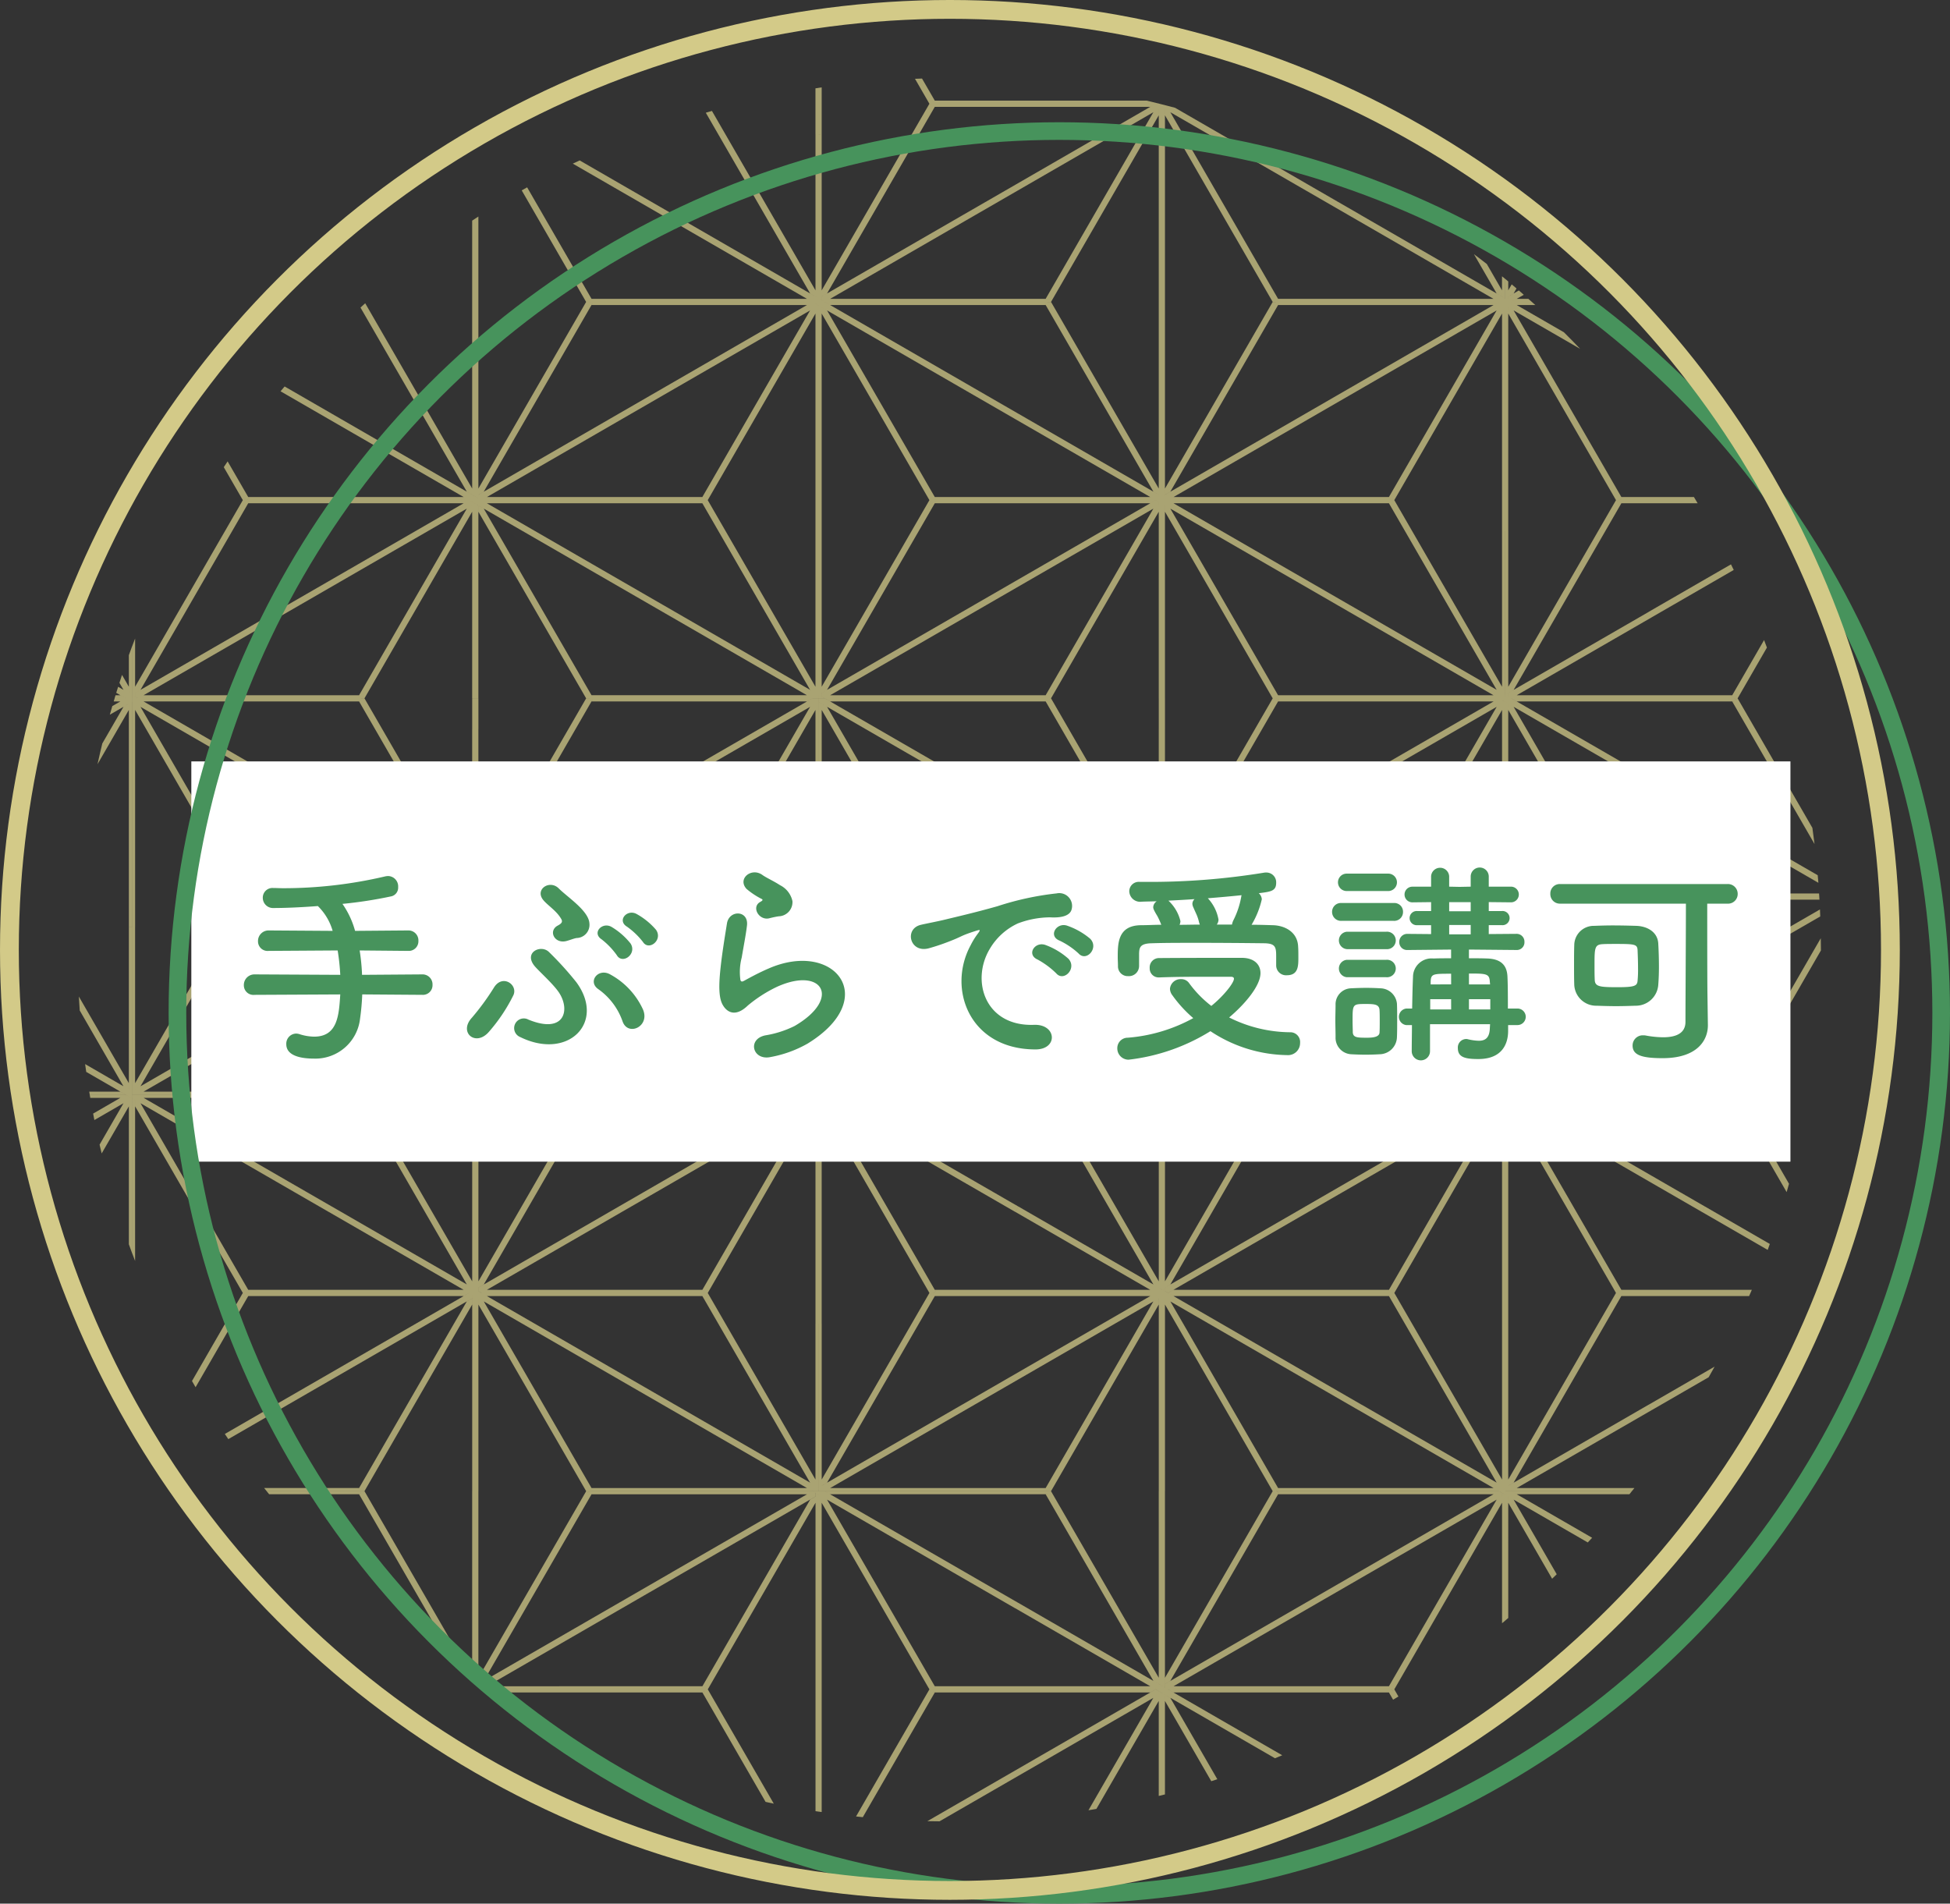
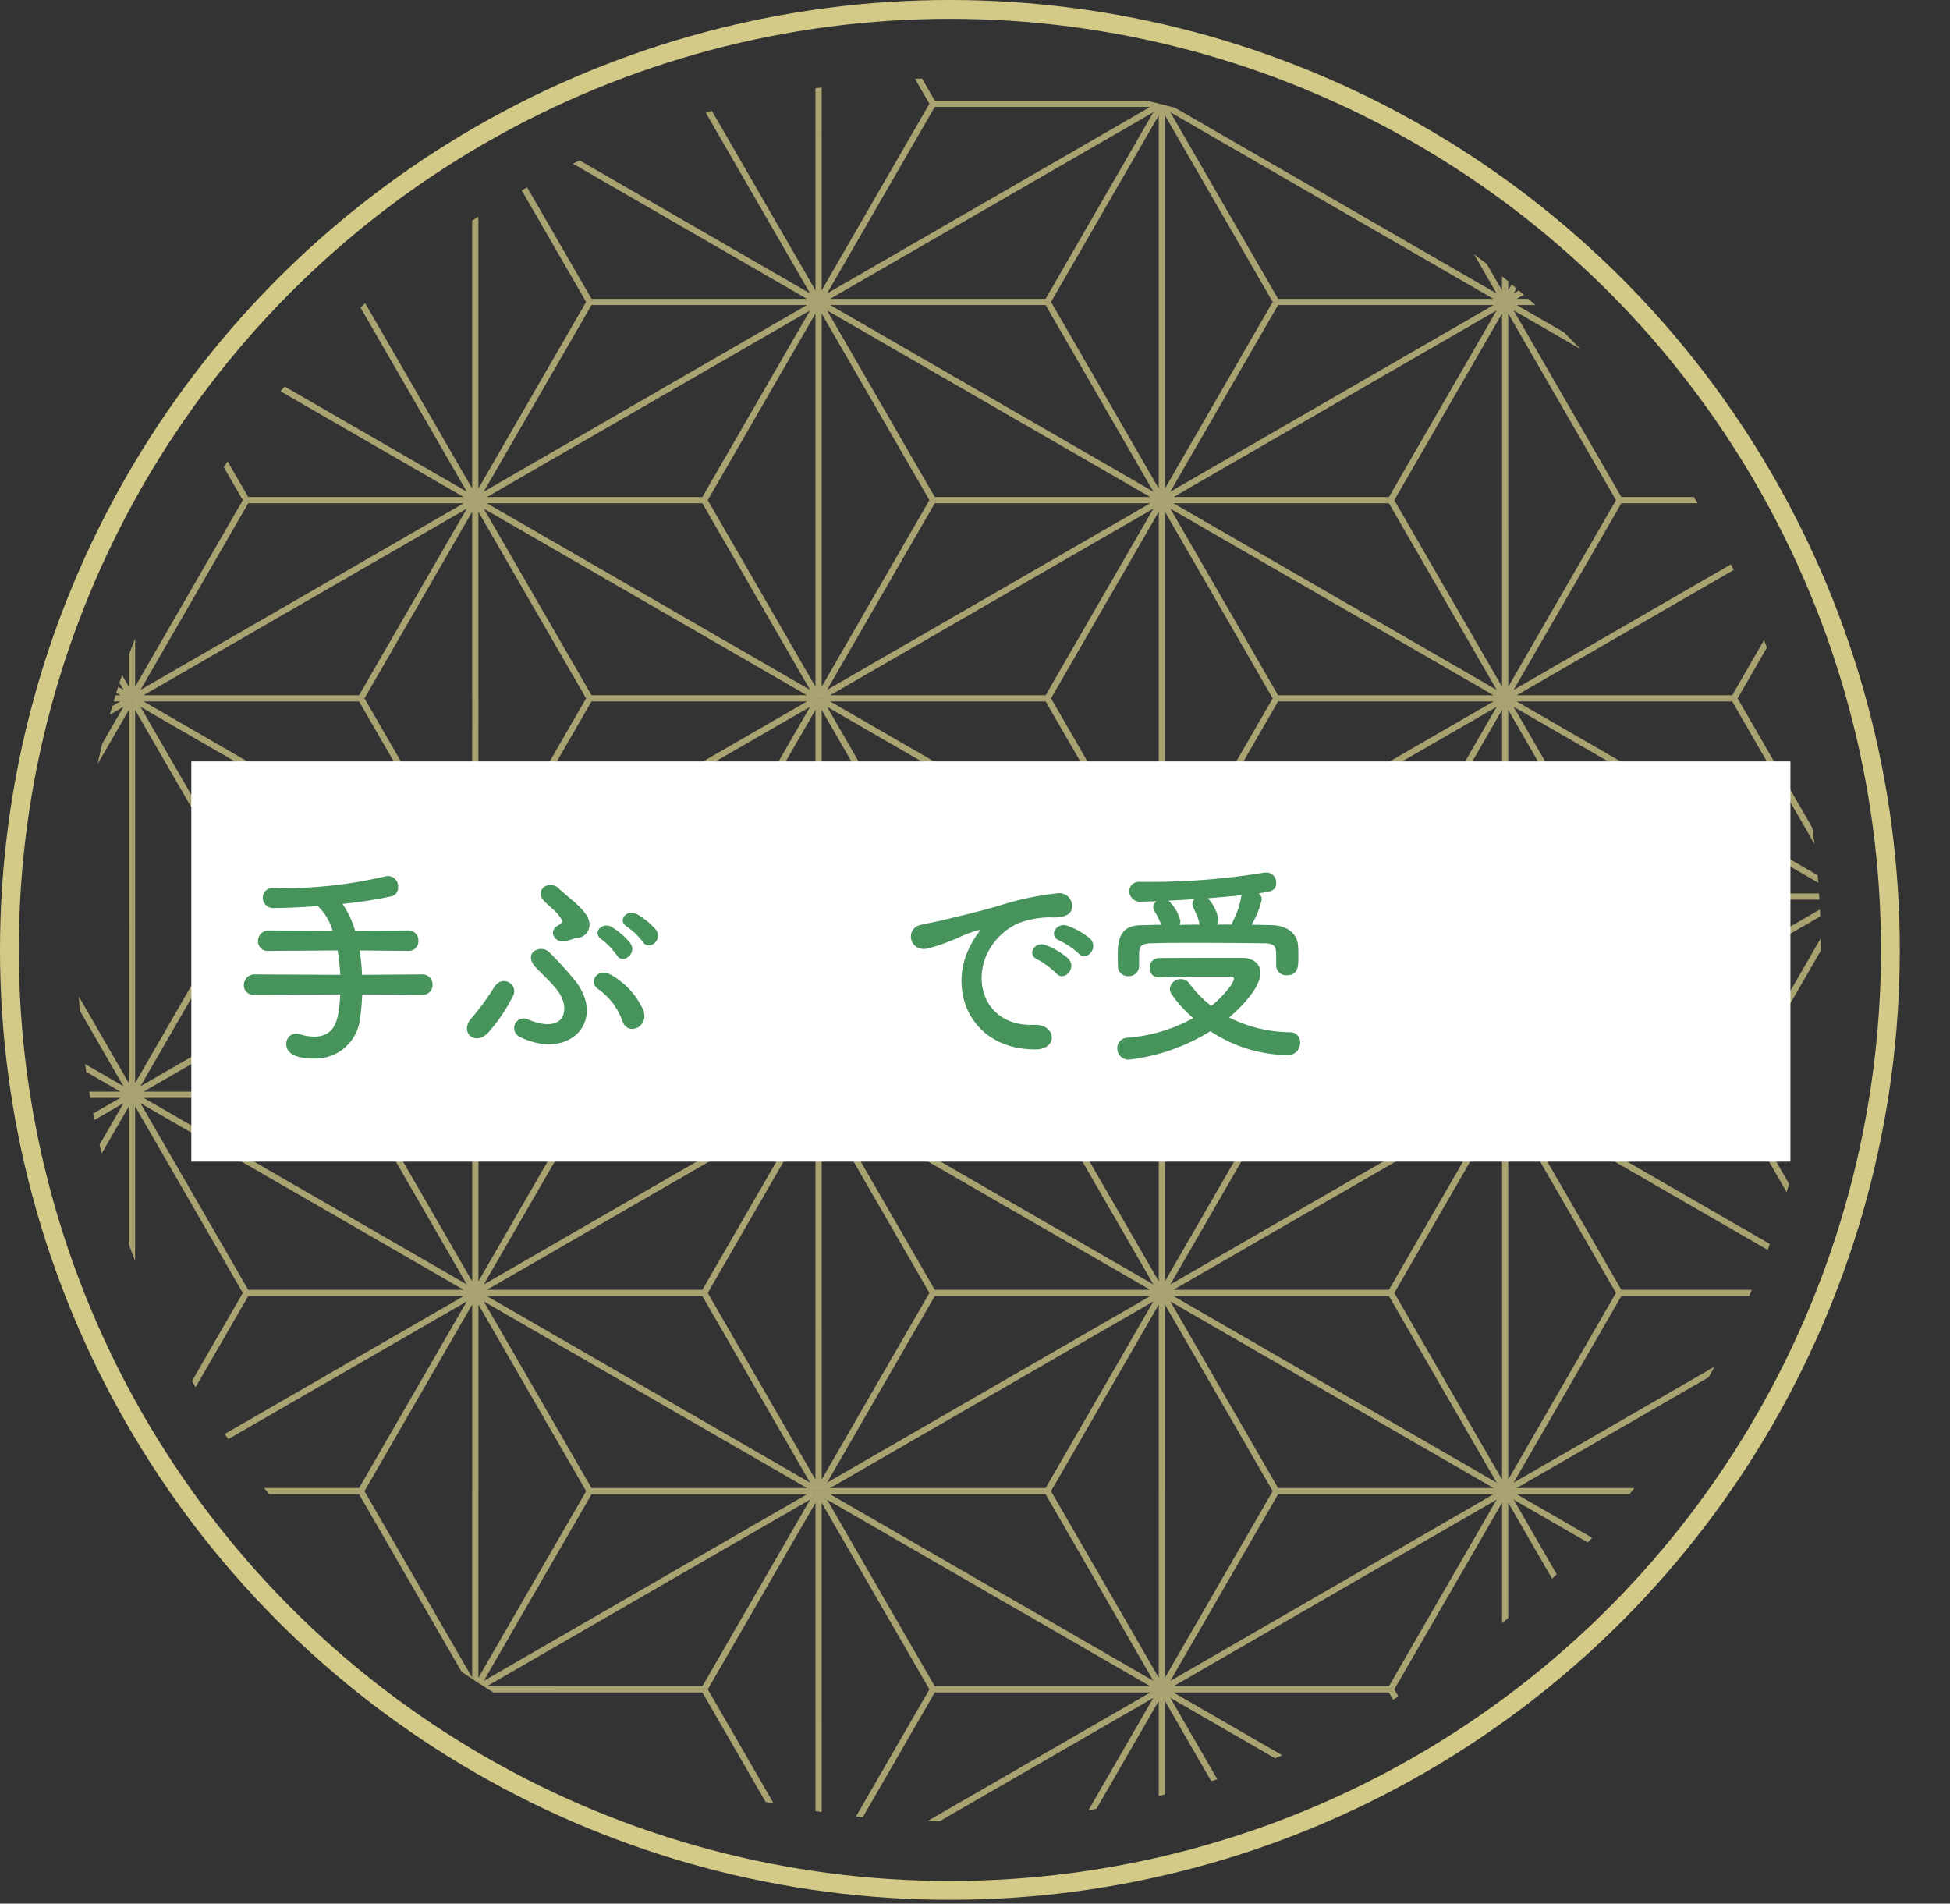
<svg xmlns="http://www.w3.org/2000/svg" viewBox="0 0 289.985 283.087">
  <rect x="0" y="0" width="289.985" height="283.087" fill="#333333" stroke="none" />
  <defs>
    <style>.cls-1{opacity:0.74;}.cls-2{fill:#d3ca88;}.cls-3{fill:#fff;}.cls-4{fill:#47935c;}.cls-5,.cls-6{fill:none;stroke-miterlimit:10;}.cls-5{stroke:#47935c;stroke-width:2.623px;}.cls-6{stroke:#d3ca88;stroke-width:2.797px;}</style>
  </defs>
  <g id="レイヤー_2" data-name="レイヤー 2">
    <g id="レイヤー_1-2" data-name="レイヤー 1">
      <g class="cls-1">
        <path class="cls-2" d="M224.755,44.9l.8-.462h1.726c.173.155.348.307.521.462Zm.338-1.262.429-.743c-.238-.2-.478-.4-.717-.606l-.513.887V44.1Zm-.8.995.463.267.8-.462,1.046-.6c-.244-.215-.485-.433-.731-.646l-.777.449-.8.462Zm-.461-.266.461.266V41.856c-.154-.129-.306-.262-.461-.391Zm.924.533h0l-.463-.267-.461-.266V44.9ZM258.4,103.849Zm-.533,0Zm-33.109,0h33.109l-.4-.231.133-.231H225.555l-.8.462Zm16.092-29.474-.4.231-.133-.231-16.022,27.75v.924l.8-.462,16.021-27.75h-.267Zm-16.555,29.207.463.267.8-.462,20.083-11.595-.462-.8,7.9-4.56h0l-27.981,16.155-.8.462Zm-.461-24.647v24.381l.461.266V78.935Zm0,24.381v.533h.924l-.463-.267Zm17.016-28.941v.462h11.606c-.185-.307-.366-.617-.553-.924H241.114l.133.231Zm17.017,29.474h.534l4.358-7.549c-.138-.373-.282-.743-.424-1.114l-4.735,8.2-.133.231ZM245.638,91.792h0l12.187-7.036c-.135-.277-.276-.552-.412-.829l-4.339,2.5-7.9,4.56ZM224.755,44.9h0l.8.462h2.765c-.171-.155-.347-.307-.518-.462Zm-.463,1.725,16.022,27.749.133.231.4-.231.4-.231-.133-.231L225.093,46.164l-.8-.462Zm.463-1.725Zm-.924,34.034h.461V69.816h0V45.7l-.461-.267Zm.924-34.034h-.924v.534l.461.267.8.462,9.889,5.709q-1.186-1.245-2.408-2.457l-7.019-4.053-.8-.462Zm33.109,117.9-.4-.23.133-.231H225.555l-.8.461Zm-17.017-29.474-.4.231-.133-.231-16.022,27.75V162l.8-.461,16.021-27.751h-.267Zm-16.555,29.208.462.266h0l.8-.461,27.981-16.155h0l-7.9,4.559-.462-.8-20.083,11.6-.8.461Zm-.461-24.648v24.381l.461.267V137.883Zm0,24.381v.533h.923l-.462-.266Zm17.016-28.941v.462h29.725c-.017-.308-.039-.616-.058-.924h-29.4l.133.231Zm16.617,29.244.4.23h.534l12.392-21.464c0-.033,0-.065,0-.1,0-.573-.015-1.143-.022-1.715L257.6,162.336Zm.8-58.487-.4-.231h0v.462H257.6l12.238,21.2q-.145-1.2-.317-2.4L258.4,103.849h0Zm-4.728,42.1,17.152-9.9c-.014-.348-.024-.7-.04-1.044L245.176,149.94h0l.462.8Zm-8.36-29.474h0l25.237,14.57c-.029-.376-.068-.749-.1-1.125l-16.777-9.686-.462.8Zm12.688-12.4v-.462H224.755l.8.462h32.309Zm-33.572,1.263,16.022,27.749.133.231.4-.231.4-.231-.133-.231-16.021-27.749-.8-.462Zm.463-1.725Zm-.924,34.034h.461V104.65l-.461-.267Zm.924-34.034h-.924v.534l.461.267.8.462,20.083,11.6,7.9,4.559.462-.8h0l-27.981-16.155-.8-.462Zm33.509.231.133-.231h-.533ZM242.682,221.745c.123-.154.249-.306.372-.461h-17.5l-.8.461Zm-1.835-29.474-.4.231-.133-.231-16.022,27.75v.924l.8-.462,16.021-27.75h-.267Zm-16.555,29.208.462.266h0l.8-.461,27.981-16.155h0l-7.9,4.559-.462-.8-20.083,11.6-.8.462Zm-.461-24.648v24.381l.461.267V196.831Zm0,24.381v.533h.923l-.462-.266Zm17.016-28.941v.462h19.264c.134-.308.273-.614.405-.924h-19.4l.133.231ZM257.864,162.8v.462H257.6l8.092,14.014q.178-.618.352-1.238L258.4,162.8l-.134.231Zm-4.328,42.331.561-.325c.3-.524.594-1.047.883-1.576l-9.8,5.66h0l.462.8Zm-.462-24.915,9.8,5.656c.108-.293.21-.59.316-.884l-17.548-10.132h0l7.9,4.559Zm4.79-16.954V162.8H224.755l.8.462h32.309Zm-33.572,1.262,16.022,27.749.133.231.4-.231.4-.231-.133-.231L225.093,164.06l-.8-.462Zm.463-1.725h0Zm-.924,34.034h.461V163.6l-.461-.267Zm.923-34.034h-.923v.534l.461.267.8.462,27.981,16.155h0l.462-.8-7.9-4.559L225.555,163.26l-.8-.462Zm33.11,0h0l.4.231.134-.231h-.534Zm-33.109,58.949.8.461h16.754c.124-.154.25-.307.373-.462H224.755Zm-.463,1.724,6.525,11.3c.229-.22.454-.445.682-.667l-6.406-11.095-.8-.462Zm.463-1.725h0Zm-.924.534V241c.155-.129.307-.261.461-.39V222.546Zm.923-.534h-.923v.534l.461.267.8.462,11.027,6.366c.215-.231.433-.461.646-.694l-11.211-6.473-.8-.461ZM190.064,44.439l.133.231-.4.231h33.109l-.8-.462Zm33.3-1.262-2.259-3.914c-.633-.5-1.274-.984-1.916-1.469l3.375,5.845.8.462Zm-.462,1.724Zm.925-.533v-2.9l-.463-.382V44.1ZM202.023,32.844l20.083,11.6.8.462h.925v-.533l-.463-.267-.8-.462-27.98-16.155h0l7.9,4.56ZM189.263,44.9Zm.534,0Zm-34.033,0Zm.533,0Zm-.533,0h0l-.4-.231.134-.231H123.454l-.8.462h33.11Zm-32.771-1.262,16.021-27.75h-.267v-.462l-.4.231-.134-.231-16.021,27.75V44.1Zm-.339,1.262.8-.462,20.083-11.595-.462-.8,7.9-4.56h0l-27.98,16.155-.8.462v.534Zm-.924-.533.462.267V19.987h-.462Zm.924.533h0l-.462-.266-.462-.267V44.9Zm16.093-29.474v.462h32.309l.8-.462-.412-.238c-.306-.073-.609-.152-.916-.223H139.014l.133.23ZM155.363,44.67l.4.231h.533l16.021-27.749v-.924l-.8.462L155.5,44.439Zm33.9.231h.534l.4-.231-.133-.231L174.043,16.69l-.8-.462v.923ZM143.075,32.044l.462.8h0L171.518,16.69l.8-.462v-.534l-.462-.267-.8.462-20.083,11.6Zm29.243-15.816V44.9h.924V16.228l-.924-.534Zm0-.534.924.534.8.462,27.98,16.154h0l.462-.8-7.9-4.56L174.749,16.03q-1.644-.441-3.305-.841l.412.238Zm-33.571-.267.4-.231-.133-.23-1.9-3.286c-.349.01-.7.026-1.044.039l2.14,3.708.134.231Zm-16.555,4.56V13c-.154.022-.309.041-.462.065v6.919Zm67.872,83.4.133.231-.4.231h33.109l-.8-.462Zm17.283-29.012-.133.231-.4-.231v.462h-.267l16.021,27.75.8.462v-.924Zm15.559,29.474Zm.462-.8.463.267V78.935h-.463v24.114Zm.463.267-.463-.267-.8-.462-27.98-16.155h0l7.9,4.56-.462.8,20.083,11.6.8.462h.925Zm-34.568.533Zm.534,0Zm-34.033,0Zm.533,0Zm-.533,0h0l-.4-.231.134-.231H123.454l-.8.462h33.11Zm-16.75-29.012h-.267v-.462l-.4.231-.134-.231-16.021,27.75v.924l.8-.462Zm4.523,16.955-.462-.8,7.9-4.56h0l-27.98,16.155-.8.462v.533l.462.267.8-.462Zm-21.345,11.79V78.935h-.462v24.381Zm.462.267h0l-.462-.267-.462-.266v.533Zm67.41-58.486h32.043l.8-.462H189.8l.4.231Zm16.483,28.55h.267v.462l.4.231.133-.231,16.021-27.749V45.7l-.8.462ZM194.126,61.518h0l7.9-4.56.462.8,20.083-11.595.8-.462v-.534l-.462-.267-.8.462Zm29.242-16.35V69.816h0v9.119h.463v-33.5Zm-.462-.267h0l.462.267.463.267V44.9h-.925ZM206.814,74.837v-.924H174.505l-.8.462.8.462h32.309Zm-67.8,0h32.042l.8-.462-.8-.462H139.014l.133.231-.4.231v.462Zm34.228-2.186v.924l.8-.462,16.022-27.75.133-.231-.4-.231h0l-.4.231-.134-.231h0Zm-16.945,31.2h0L172.318,76.1v-.924l-.8.462L155.5,103.387l-.134.231.4.231h.533Zm16.021-31.2L156.3,44.9h0l-.133.231-.4-.231h0v.462H155.5l16.021,27.75.8.462Zm16.945,31.2h.534l.4-.231-.133-.231L174.043,75.638l-.8-.462V76.1Zm-38.29-17.417-7.9,4.56.462.8h0l27.981-16.154.8-.462v-.534l-.462-.267-.8.462Zm51.512-28.673h0l-.462-.8-7.9,4.56-20.084,11.6-.8.462v.534l.462.266.8-.462ZM172.318,75.176v28.673h.924V75.176l-.924-.534Zm.924-1.6V49.461h-.924V73.575l.924.534Zm-2.186.338.8.462.462.267.924.534.8.462,27.98,16.154h0l.462-.8-7.9-4.56L174.505,74.837l-.8-.462-.462-.266-.924-.534-.8-.462L151.435,61.518l-.462.8-7.9-4.559h0ZM155.5,45.363h.267V44.9h-33.11l.8.462ZM138.213,74.375l.134.231.4-.231.4-.231-.133-.231L122.992,46.164l-.8-.462v.924ZM122.654,44.9Zm-.924,34.034h.462V69.816h0V45.7l-.462-.267Zm0-33.5.462.267.8.462,20.083,11.6,7.9,4.559.462-.8h0L123.454,45.363l-.8-.462h-.924Zm34.434-.3.133-.231h-.533Zm33.233,0,.4-.231h-.534Zm-16.155,4.329V44.9h-.924v4.56Zm16.822,112.875.133.231-.4.23h33.109l-.8-.461Zm17.283-29.013-.133.231-.4-.231v.462h-.267l16.021,27.75.8.462v-.924ZM223.368,162l.463.267V137.883h-.463V162Zm.463.267-.463-.267-.8-.462L202.485,149.94l-.462.8-7.9-4.559h0l27.98,16.155.8.461h.925Zm-68.468.3.134-.231H123.454l-.8.461h33.109ZM122.192,162l.8-.462,16.022-27.75h-.267v-.462l-.4.231-.134-.231-16.021,27.75Zm0,0v.534l.462.266h0l.8-.461,27.981-16.155h0l-7.9,4.559-.462-.8-20.083,11.6Zm0,.534V137.883h-.462v24.381Zm.462.266-.462-.266-.462-.267v.533ZM189.8,103.849l.4.231-.133.231h32.043l.8-.462H189.8Zm16.75,29.012h.267v.462l.4.231.133-.231,16.021-27.749v-.924l-.8.462Zm-12.421-12.395h0l7.9-4.56.462.8,20.083-11.595.8-.462v-.534l-.462-.267-.8.462Zm29.242-16.35v33.767h.463v-33.5Zm-.461-.267h0l.462.267.463.267v-.534Zm-83.76,29.243-.4.231v.462h32.309l.8-.462-.8-.462H139.014Zm34.557.231.8.462h32.309v-.924H174.505ZM189.8,103.849l-.4.231-.134-.231h0L173.242,131.6v.924l.8-.462,16.021-27.75.133-.231-.4-.231Zm-34.434,58.718.4.23h.534l16.021-27.749v-.924l-.8.462L155.5,162.336ZM172.318,131.6,156.3,103.849h0l-.133.231-.4-.231h0v.462H155.5l16.021,27.75.8.462Zm.924,3.448,16.021,27.75h.534l.4-.23-.133-.231-16.021-27.75-.8-.463Zm.8-2.986-.8.462v.533l.462.267.8-.462,27.98-16.154h0l-.462-.8-7.9,4.56ZM143.075,149.94h0l.462.8,7.9-4.559,20.083-11.595.8-.462v-.534l-.462-.267-.8.462Zm30.167-17.417V108.409h-.924v24.114l.924.533Zm-.924,1.6V162.8h.924V134.123l-.924-.533Zm2.187-.339-.8-.462-.462-.267-.924-.533-.8-.462-20.083-11.6-.462.8-7.9-4.559h0l27.981,16.154.8.462.462.267.924.533.8.463,20.083,11.6,7.9,4.559.462-.8h0ZM155.5,104.311h.267v-.462h-33.11l.8.462Zm-17.284,29.012.134.231.4-.231.4-.231-.133-.231-16.022-27.749-.8-.462v.924Zm-15.559-29.474Zm-.924,34.034h.462V104.65l-.462-.267Zm0-33.5.462.267.8.462,20.083,11.6,7.9,4.559.462-.8h0l-27.981-16.155-.8-.462h-.924Zm34.034-.534.4.231.133-.231h-.533Zm33.633.231.4-.231h-.534Zm-16.155,4.329v-4.56h-.924v4.56Zm16.822,112.875.133.231-.4.23h33.109l-.8-.461Zm17.283-29.013-.133.231-.4-.231v.462h-.267l16.021,27.75.8.462v-.924Zm16.021,28.674.463.267V196.831h-.463v24.114Zm.463.267-.463-.267-.8-.462-20.083-11.595-.462.8-7.9-4.559h0l27.98,16.155.8.461h.925Zm-68.334.072H123.454l-.8.461h33.109l-.4-.23Zm-16.75-28.551v-.462l-.4.231-.134-.231-16.021,27.75v.924l.8-.462,16.022-27.75Zm-15.293,28.551,27.981-16.155h0l-7.9,4.559-.462-.8-20.083,11.6-.8.462v.534l.462.266h0Zm-1.262-24.453h-.462v24.381l.462.267V196.831Zm0,24.648-.462-.267v.533h.924ZM189.8,162.8l.4.231-.133.231h32.042l.8-.462H189.8Zm16.75,29.011h.267v.462l.4.231.133-.231,16.021-27.749V163.6l-.8.462Zm-4.524-16.954.462.8-7.9,4.559h0l27.98-16.155.8-.462v-.534l-.462-.266-.8.462Zm21.345-11.791v33.767h.463v-33.5Zm-.462-.267h0l.462.266.463.267V162.8Zm-49.2,29.474.8.462h32.309v-.924H174.505Zm-34.557-.231-.4.231v.462h32.309l.8-.462-.8-.462H139.014ZM189.263,162.8l-16.021,27.75v.923l.8-.462,16.021-27.749.133-.231-.4-.231-.4.231Zm-16.945,30.274-.8.462L155.5,221.284l-.134.231.4.23h.534L172.318,194ZM156.3,162.8l-.133.231-.4-.231v.462H155.5l16.021,27.749.8.462v-.924Zm33.5,58.947.4-.23-.133-.231-16.022-27.75-.8-.463V194l16.021,27.75Zm-15.754-30.736-.8.462V192l.462.267.8-.462,20.083-11.595,7.9-4.559-.462-.8h0Zm-2.525,2.525.8-.462v-.534l-.462-.267-.8.462-27.981,16.155h0l.462.8,7.9-4.559Zm1.724-.463-.924-.533v29.207h.924V193.071Zm0-1.6V167.357h-.924v24.114l.924.533Zm1.263,1.262-.8-.462-.462-.267-.924-.533-.8-.462-27.981-16.155h0l7.9,4.559-.462.8,20.083,11.6.8.462.462.267.924.533.8.463,20.084,11.6,7.9,4.559.462-.8h0ZM122.654,162.8h0l.8.462h32.31V162.8h-33.11Zm16.36,29.012L122.993,164.06l-.8-.462v.924l16.021,27.749.134.231.4-.231.4-.231ZM122.654,162.8h0Zm-.462,24.915V163.6l-.462-.267v33.5h.462Zm.462-24.914h-.924v.534l.462.267.8.462,27.98,16.155h0l.462-.8-7.9-4.559L123.454,163.26Zm33.643,0h-.533l.4.231.133-.231Zm32.966,0h0l.134.231.4-.231h-.534Zm-16.021,4.56V162.8h-.924v4.56Zm33.572,83.862v.462h-.267l.62,1.074c.265-.157.532-.311.795-.47l-.615-1.066-.133.231Zm-68.067,0-.4.231-.134-.231-10.91,18.9c.335.036.67.073,1.006.106l10.705-18.541h-.267Zm4.328,16.617-5.164,2.982c.6.015,1.205.016,1.808.023l11.716-6.764h0l-7.9,4.559ZM121.73,269.4c.153.023.308.042.462.065V255.779h-.462ZM189.8,221.746l.4.231-.133.23h32.042l.8-.461H189.8Zm32.771,1.262-16.021,27.749h.267v.462l.4.231.133-.231,16.021-27.749v-.924Zm.338-1.262-.8.461-20.083,11.6.462.8-7.9,4.559h0l27.98-16.154.8-.462v-.534Zm.925.533-.463-.267v19.375q.233-.191.463-.383Zm-.925-.534h0l.462.266.463.267v-.534Zm-51.85,29.012H139.014l.133.231-.4.231v.462h32.309l.8-.462Zm35.758.462v-.462H174.505l-.8.462.8.462h32.309Zm-35.3,1.262L161.866,269.2q.591-.094,1.181-.2l9.271-16.059v-.924Zm18.679-30.5-.4-.231-.4.231-.134-.231L173.242,249.5v.923l.8-.462,16.021-27.75Zm-33.9-.231-.133.231-.4-.231v.461H155.5l16.021,27.75.8.462V249.5Zm16.945,31.2,6.887,11.93c.3-.095.6-.2.9-.293l-6.985-12.1-.8-.462Zm21.346-13.781,7.9-4.559-.462-.8h0l-27.98,16.155-.8.462v.533l.462.267.8-.462Zm-22.27,12.324-.462-.267-.8.462-27.981,16.155h0l.462.8,7.9-4.559,20.083-11.6.8-.461Zm0,0v15.58c.308-.076.617-.147.924-.226V252.019Zm.924-1.067V226.305h-.924v24.114l.924.533Zm17.441,10.6-16.178-9.341-.8-.462-.462-.267-.924-.533-.8-.462L143.537,233.8h0l7.9,4.56-.462.8,20.083,11.6.8.462.462.267.924.533.8.462,15.559,8.983Q190.142,261.245,190.683,261.022Zm-68.029-39.277h0l.8.461h32.31v-.461h-33.11Zm16.093,29.474.4-.231-.133-.231-16.021-27.749-.8-.462v.924l16.021,27.749.134.231Zm-16.093-29.474h0Zm-.924.534v33.5h.462V222.546Zm.924-.533h-.924v.534l.462.267.8.462,27.98,16.154h0l.462-.8-7.9-4.56-20.083-11.595Zm33.109,0h0l.4.231.133-.231h-.534Zm33.5,0h0l.134.231.4-.231h-.534Zm-16.945,0v4.56h.924v-4.56ZM87.7,44.9h33.11l-.8-.462H87.963l.134.231Zm33.572-1.724-15.4-26.68c-.305.087-.607.18-.912.268l15.516,26.874.8.462Zm-.462,1.724Zm.924-.533V19.987h-.462V44.1Zm-.924.533h.924v-.533l-.462-.267-.8-.462L92.487,27.484h0l7.9,4.56-.461.8,20.083,11.6.8.462Zm-33.11,0h0Zm-.533,0ZM121.73,13.068c-.154.023-.308.045-.462.069v6.85h.462ZM87.7,44.9h0l.4-.231-.134-.231L78.391,27.86q-.4.225-.806.451L87.163,44.9H87.7ZM71.141,40.342V32.2c-.31.2-.615.407-.924.609V44.9h.924Zm29.243-8.3-7.9-4.56-6.282-3.626c-.34.159-.683.314-1.021.477l14.738,8.509h0Zm20.421,71.805h0l-.8-.462H87.963l.134.231-.4.231h33.109ZM105.247,74.375l-.134.231-.4-.231v.462h-.267l16.022,27.75.8.462v-.924Zm15.558,29.474h0Zm.925-24.914h-.462v24.114l.462.267Zm-.924,24.914h.924v-.533l-.462-.267-.8-.462L92.487,86.432h0l7.9,4.56-.461.8,20.083,11.6Zm-33.643,0Zm.534,0h0Zm-34.034,0Zm.533,0Zm-.533,0h0l-.4-.231.133-.231H21.353l-.8.462h33.11Zm-32.771-1.262,16.021-27.75h-.267v-.462l-.4.231-.134-.231-16.021,27.75v.924Zm-.339,1.262.8-.462L41.436,91.792l-.462-.8,7.9-4.56h0l-27.98,16.155-.8.462v.533Zm-.924-.533.462.266v-8.63c-.155.4-.311.807-.462,1.213Zm.924.533h0l-.462-.267-.462-.266v.533Zm99.453-58.486.8-.462H87.7l.4.231-.134.231ZM105.247,74.375l16.021-27.749V45.7l-.8.462L104.446,73.913h.267v.462l.4.231ZM121.268,45.7v-.534l-.462-.267-.8.462L92.025,61.518h0l7.9-4.56.462.8,20.084-11.595Zm0,0V69.816h0v9.119h.462v-33.5l-.462-.267Zm-.462-.8h0l.462.267.462.267V44.9ZM36.646,74.375v.462H68.955l.8-.462-.8-.462H36.913l.133.231Zm68.067.462v-.924H72.4l-.8.462.8.462h32.309ZM71.141,73.575l.8-.462,16.021-27.75.134-.231-.4-.231h0l-.4.231-.133-.231h0L71.141,72.652ZM53.263,103.618l.4.231H54.2L70.217,76.1v-.924l-.8.462L53.4,103.387Zm33.9.231H87.7l.4-.231-.134-.231L71.942,75.638l-.8-.462V76.1ZM70.217,72.65,54.31,45.1c-.234.211-.465.425-.7.639L69.418,73.113l.8.462Zm30.167-14.891h0l-.462-.8-7.9,4.56-20.083,11.6-.8.462v.534l.463.266.8-.462ZM40.974,90.992l.462.8h0L69.417,75.638l.8-.462v-.534l-.462-.267-.8.462-20.083,11.6ZM70.217,73.575l.924.534V49.461h-.924V73.575Zm0,1.6v28.673h.924V75.176l-.924-.534Zm0-.534.924.534.8.462,27.98,16.154h0l.461-.8-7.9-4.56L72.4,74.837l-.8-.462-.463-.266-.924-.534-.8-.462L49.334,61.518l-.462.8-7.151-4.129h0L68.955,73.913l.8.462Zm-33.571-.267.4-.231-.133-.231-3.063-5.3c-.193.284-.381.572-.572.858l2.834,4.908.134.231ZM49.334,61.518h0l-7.007-4.046c-.2.239-.406.477-.606.717l7.151,4.129ZM87.163,44.9l.133.231.4-.231Zm-16.022,0h-.924v4.56h.924Zm48.865,117.435H87.963l.134.231-.4.23h33.108Zm-14.759-29.013-.134.231-.4-.231v.462h-.267l16.022,27.751.8.461v-.924Zm16.483,4.56h-.462V162l.462.267Zm-1.724,24.453.8.461h.925v-.533l-.462-.267-.8-.461-20.084-11.6-.462.8-7.9-4.559h0Zm-66.61,0H21.353l-.8.461H53.662l-.4-.23ZM36.913,133.785h-.267v-.462l-.4.231-.134-.231-16.021,27.75V162l.8-.462Zm-15.56,28.551,27.981-16.155h0l-7.9,4.559-.461-.8-20.084,11.6-.8.462v.534l.462.266h0Zm-1.262.195V137.883h-.462v24.381Zm.462.266-.462-.266-.462-.267v.533Zm99.453-58.486.8-.462H87.7l.4.231-.134.231Zm-14.759,29.012,16.021-27.749v-.924l-.8.462-16.022,27.749h.267v.462l.4.231ZM92.025,120.466h0l7.9-4.56.462.8,20.084-11.595.8-.462v-.534l-.462-.267-.8.462Zm29.243-15.816v33.233h.462v-33.5l-.462-.267Zm-.462-.8h0l.462.267.462.267v-.534ZM69.755,133.323l-.8-.462H36.913l.133.231-.4.231v.462H68.955Zm34.958.462v-.924H72.4l-.8.462.8.462h32.309ZM87.3,104.08l-.133-.231h0L71.141,131.6v.923l.8-.462,16.021-27.75.134-.231-.4-.231h0ZM54.2,162.8l16.021-27.749v-.924l-.8.462L53.4,162.336l-.133.231.4.23Zm16.021-31.2L54.2,103.849h0l-.133.231-.4-.231h0v.462H53.4l16.021,27.75.8.462Zm.924,3.449L87.163,162.8H87.7l.4-.23-.134-.231-16.021-27.75-.8-.463Zm29.243-18.34h0l-.462-.8-7.9,4.56-20.083,11.6-.8.462v.533l.463.267.8-.462ZM69.417,134.586l.8-.462v-.534l-.462-.267-.8.462L40.974,149.94h0l.461.8,7.9-4.559Zm1.724-2.063V108.409h-.924v24.114l.924.533Zm-.924,1.6V162.8h.924V134.123l-.924-.533Zm-1.262-1.263.8.462.462.267.924.533.8.463,20.083,11.6,7.9,4.559.462-.8h0L72.4,133.785l-.8-.462-.463-.267-.924-.533-.8-.462-20.083-11.6-.462.8-7.9-4.559h0ZM53.4,104.311h.267v-.462H20.553l.8.462Zm-17.15,29.243.4-.231.4-.231-.133-.231L20.892,105.112l-.8-.462v.924l16.021,27.749Zm-15.693-29.7Zm-.462,24.915V104.65l-.462-.267v33.5h.462Zm0-24.114.8.462,20.083,11.6,7.9,4.559.462-.8h0L21.353,104.311l-.8-.462h-.924v.534Zm33.972-.57.133-.231h-.533Zm33.233,0,.4-.231h-.533Zm-16.155,4.329v-4.56h-.924v4.56ZM87.963,221.284l.134.231-.4.23h33.108l-.8-.461Zm17.284-29.013-.134.231-.4-.231v.462h-.267l16.022,27.75.8.462v-.924Zm16.483,4.56h-.462v24.114l.462.267Zm0,24.381-.462-.267-.8-.462-20.084-11.595-.462.8-7.9-4.559h0l27.981,16.155.8.461h.925Zm-68.467.3.133-.231H39.28c.123.155.249.307.372.461H53.663ZM36.646,192.271l-.4.231-.134-.231-7.56,13.1c.176.309.356.615.534.922l7.827-13.556h-.267Zm4.329,16.617-7.54,4.353c.172.256.345.513.518.768l15.381-8.88h0l-7.9,4.559ZM87.7,162.8h0l.4.231-.134.231h32.043l.8-.462H87.7Zm17.55,29.474,16.021-27.749V163.6l-.8.462-16.022,27.749h.267v.462l.4.231Zm15.221-28.211.8-.462v-.533l-.462-.267-.8.462-20.083,11.6.461.8-7.9,4.559h0Zm1.262-.729-.462-.266v33.766h.462Zm0,0V162.8h-.924l.462.267ZM68.955,191.809H36.913l.133.231-.4.231v.462H68.955l.8-.462Zm35.758.924v-.924H72.4l-.8.462.8.462h32.309Zm-51.45,28.782.4.23H54.2L70.217,194v-.925l-.8.461L53.4,221.284ZM88.1,163.029l-.4-.231-.4.231-.133-.231-16.022,27.75v.923l.8-.462L87.963,163.26ZM54.2,162.8l-.133.231-.4-.231v.462H53.4l16.021,27.749.8.462v-.924Zm33.767,58.486-16.021-27.75-.8-.463V194l16.022,27.75H87.7l.4-.23Zm4.524-41.07,7.9-4.559-.461-.8h0l-27.98,16.155-.8.462V192l.463.267.8-.462Zm-22.27,12.324-.462-.267-.8.462L40.974,208.888h0l.461.8,7.9-4.559,20.084-11.6.8-.461Zm0,29.207h.924V193.071l-.924-.533v29.207Zm.924-30.274V167.357h-.924v24.114l.924.533Zm0,1.6.8.463,20.083,11.6,7.9,4.559.462-.8h0L72.4,192.733l-.8-.462L71.141,192l-.924-.533-.8-.462L41.436,174.854h0l7.9,4.559-.462.8,20.083,11.6.8.462.462.267ZM53.663,163.26V162.8H20.553l.8.462h32.31ZM36.646,192.271l.4-.231-.133-.231L20.892,164.06l-.8-.462v.924l16.021,27.749.134.231ZM20.553,162.8h0Zm-.924.534V186.3c.151.406.307.81.462,1.214V163.6Zm29.243,16.883.462-.8-7.9-4.559L21.353,163.26l-.8-.462h-.924v.534l.462.267.8.462,27.98,16.155ZM54.2,162.8h-.533l.4.231.133-.231Zm32.967,0h0l.133.231.4-.231h-.533Zm-16.946,0v4.56h.924V162.8Zm34.5,88.422v.462h-.267l9.394,16.27c.407.088.812.183,1.221.267l-9.814-17-.134.231Zm16.555,4.56v13.553l.462.07V255.779Zm-.462-34.033H87.7l.4.231-.134.23h32.043Zm-.338,1.262-16.022,27.749h.267v.462l.4.231.134-.231,16.021-27.749v-.924Zm.338-1.262-.8.461L99.923,233.8l.461.8-7.9,4.559h0l27.981-16.154.8-.462v-.534Zm.924.533-.462-.267v33.767h.462Zm0-.534h-.924l.462.266.462.267Zm-17.017,29.474v-.462H72.4l-.258.149c.412.26.825.52,1.24.775h31.327Zm-16.75-29.012.134-.23-.4-.231-.4.231-.133-.231L71.141,249.5v.775l.12.079.681-.393ZM54.2,221.746l-.133.231-.4-.231v.461H53.4l15.253,26.419c.518.351,1.044.692,1.568,1.037v-.169Zm38.291,17.416,7.9-4.559-.461-.8h0l-27.98,16.155-.681.393c.293.188.59.37.885.556l.258-.149ZM71.141,226.305h-.924v23.358c.309.2.614.408.924.608V226.305Zm-17.478-4.559H39.652c.123.155.249.308.373.462H53.663Zm0,0h0l.4.231.133-.231h-.533Zm33.5,0h0l.133.231.4-.231h-.533Zm-16.946,0v4.56h.924v-4.56ZM18.7,103.849l-.8-.462h-.721c-.047.154-.091.309-.137.462Zm.462-1.724-1.017-1.761c-.131.392-.257.787-.384,1.182l.6,1.041.8.462Zm-.462,1.724Zm.924-.533V96.165q-.234.631-.462,1.266v5.618Zm-.924.533h.924v-.533l-.462-.267-.8-.462-.791-.457c-.1.3-.193.6-.286.9l.615.355.8.462Zm-.8,58.487H13.269c.026.154.051.308.077.461H18.7Zm1.262-1.263-7.436-12.881c.036.695.084,1.386.132,2.077l6.5,11.267.8.461Zm.462,1.191V137.883h-.462V162Zm0,.533v-.533L19.167,162l-.8-.461-5.708-3.3c.051.388.108.774.163,1.161l5.083,2.935.8.461ZM18.7,103.849H17.047c-.047.154-.092.308-.138.462h1l.8-.462Zm-.338,1.263-3.15,5.455q-.372,1.53-.709,3.076l4.659-8.069v-.924Zm.8-1-.462-.267-.8.462-1.2.695c-.124.426-.248.852-.368,1.279l2.033-1.173.8-.462Zm.462.267-.462-.267v33.767h.462Zm0-.534H18.7l.462.267.462.267ZM18.7,162.8H13.346c.026.154.05.309.077.463h4.482l.8-.462Zm-.337,1.263-3.555,6.157c.1.437.208.871.313,1.307l4.042-7V163.6Zm.8-1L18.7,162.8l-.8.462L13.849,165.6c.062.32.121.641.185.96l4.333-2.5.8-.462Zm.462.266-.462-.266v21.974q.228.635.462,1.265Zm0-.534H18.7l.462.267.462.266Z" />
      </g>
      <rect class="cls-3" x="28.453" y="113.227" width="237.803" height="59.521" />
      <path class="cls-4" d="M53.87,147.877a35.658,35.658,0,0,1-.324,3.592,6.685,6.685,0,0,1-6.861,5.954c-2.1,0-4.109-.485-4.109-2.135a1.5,1.5,0,0,1,1.456-1.586,1.819,1.819,0,0,1,.55.1,7.39,7.39,0,0,0,2.136.356c3.495,0,3.688-3.2,3.883-6.278l-12.751.064a1.422,1.422,0,0,1-1.586-1.423A1.574,1.574,0,0,1,37.85,144.9l12.751.066a33.082,33.082,0,0,0-.388-3.626l-10.259.066a1.423,1.423,0,0,1-1.586-1.425,1.572,1.572,0,0,1,1.586-1.617l9.514.064a8.4,8.4,0,0,0-2.2-3.69c-2.524.195-4.887.292-6.57.292a1.523,1.523,0,0,1-1.618-1.52,1.437,1.437,0,0,1,1.554-1.457h.032c.453,0,.939.032,1.424.032a66.267,66.267,0,0,0,15.145-1.747,2.456,2.456,0,0,1,.485-.065,1.541,1.541,0,0,1,1.489,1.651,1.323,1.323,0,0,1-.971,1.358,64.152,64.152,0,0,1-7.313,1.133,12.905,12.905,0,0,1,1.877,4.013l7.9-.064a1.483,1.483,0,0,1,1.52,1.553,1.432,1.432,0,0,1-1.52,1.489l-7.217-.066a30.936,30.936,0,0,1,.356,3.626L62.8,144.9a1.484,1.484,0,0,1,1.52,1.553,1.432,1.432,0,0,1-1.52,1.489Z" />
      <path class="cls-4" d="M70.178,151.339a36.434,36.434,0,0,0,3.268-4.465c1.262-2.072,3.593-.453,2.912,1.1a25.24,25.24,0,0,1-3.624,5.436C70.76,155.74,68.139,153.54,70.178,151.339Zm7.184,2.881a1.436,1.436,0,1,1,1.23-2.589c5.469,2.232,6.278-1.586,4.434-4.175-.874-1.23-2.752-2.913-3.463-3.721-1.813-2.1.906-3.367,2.1-2.137a47.992,47.992,0,0,1,4.046,4.467C90.112,152.051,84.482,157.715,77.362,154.22Zm6.828-14.272c-1.747.42-2.686-1.521-1.261-2.3.679-.357.776-.615.485-1.069-.713-1.2-2.071-2.006-2.686-2.815-1.165-1.554,1.035-2.977,2.362-1.65s4.465,3.333,4.563,5.21a1.961,1.961,0,0,1-1.91,2.168C85.323,139.56,84.708,139.819,84.19,139.948Zm8.382,11.909A9.813,9.813,0,0,0,88.98,147.1c-1.651-1.133,0-3.236,1.812-2.168a11.269,11.269,0,0,1,4.822,5.177C96.714,152.666,93.349,154.187,92.572,151.857Zm-.842-9.806a11.192,11.192,0,0,0-2.264-2.362c-1.489-.97.1-2.653,1.487-1.844a10.519,10.519,0,0,1,2.816,2.459C94.772,141.857,92.572,143.476,91.73,142.051Zm3.884-1.973a11.218,11.218,0,0,0-2.362-2.266c-1.522-.906-.033-2.653,1.391-1.909a10.48,10.48,0,0,1,2.912,2.363C98.623,139.786,96.488,141.469,95.614,140.078Z" />
-       <path class="cls-4" d="M114.544,157.2c-2.622.518-3.464-2.686-.712-3.236a15.217,15.217,0,0,0,4.336-1.392c3.56-2.071,4.531-4.3,3.851-5.6s-3.041-1.779-6.472-.226a20.439,20.439,0,0,0-4.337,2.783c-1.909,1.845-3.2.938-3.787-.194s-.516-3.14-.259-5.5.681-4.854.94-6.5c.323-2.072,3.268-2.006,2.976.324-.161,1.358-.517,3.171-.776,4.724a8.488,8.488,0,0,0-.194,3.366c.1.259.259.259.55.1.647-.356,2.168-1.2,3.69-1.845,9.772-4.239,16.666,4.5,5.727,11.2A17.514,17.514,0,0,1,114.544,157.2Zm-.13-20.646c-1.553.387-2.719-1.684-1.359-2.428.162-.1.485-.259.259-.421a11.344,11.344,0,0,1-2.3-1.521c-1.392-1.521.745-3.236,2.362-2.071.583.421,1.684.906,2.622,1.521a3.463,3.463,0,0,1,1.845,2.363,2.107,2.107,0,0,1-2.039,2.265C115.385,136.323,114.932,136.421,114.414,136.551Z" />
      <path class="cls-4" d="M144.346,140.563a11.174,11.174,0,0,1,1.035-1.683c.518-.68.356-.647-.258-.453-2.428.777-1.877.777-4.078,1.618a30.658,30.658,0,0,1-2.912.971c-2.849.777-3.723-2.945-1.133-3.5.68-.162,2.556-.518,3.592-.777,1.586-.388,4.433-1.036,7.734-1.974a43.333,43.333,0,0,1,8.8-1.909,1.908,1.908,0,0,1,2.2,2.491c-.194.551-.907,1.2-3.172,1.069a13.685,13.685,0,0,0-4.79.906,9.418,9.418,0,0,0-4.174,3.786c-2.848,4.757-.68,11.553,6.57,11.294,3.4-.13,3.624,3.689.193,3.657C144.184,156.032,140.819,147.067,144.346,140.563Zm9.967,2.136c-1.715-.745-.42-2.751,1.166-2.168a10.593,10.593,0,0,1,3.4,2.038c1.327,1.424-.68,3.5-1.813,2.168A12.371,12.371,0,0,0,154.313,142.7Zm3.269-2.816c-1.747-.679-.486-2.75,1.1-2.232a10.713,10.713,0,0,1,3.431,1.941c1.359,1.359-.55,3.495-1.716,2.2A11.331,11.331,0,0,0,157.582,139.883Z" />
      <path class="cls-4" d="M167.838,157.585a1.675,1.675,0,0,1-1.683-1.715,1.545,1.545,0,0,1,1.554-1.553,24.135,24.135,0,0,0,9.741-2.913,18.984,18.984,0,0,1-3.108-3.4,1.64,1.64,0,0,1-.355-.971,1.577,1.577,0,0,1,1.651-1.425,1.4,1.4,0,0,1,1.164.551,16.652,16.652,0,0,0,3.334,3.43c1.845-1.489,3.365-3.43,3.365-4.045q0-.292-.485-.292h-3.107c-2.33,0-5.016,0-7.541.1H172.3a1.324,1.324,0,0,1-1.327-1.391,1.383,1.383,0,0,1,1.391-1.489c3.787-.032,8.447-.032,12.3-.032,1.812,0,2.783.97,2.783,2.266,0,1.941-2.427,4.724-4.661,6.6a20.534,20.534,0,0,0,9.159,2.2,1.45,1.45,0,0,1,1.391,1.586,1.792,1.792,0,0,1-1.909,1.813,21.109,21.109,0,0,1-11.424-3.56A29.427,29.427,0,0,1,167.838,157.585Zm1.553-13.883a1.507,1.507,0,0,1-1.618,1.456,1.448,1.448,0,0,1-1.52-1.489c0-.452-.033-.873-.033-1.294,0-2.071,0-4.757,3.463-4.789.971,0,1.973-.065,3.009-.065a10.682,10.682,0,0,0-.582-1.295c-.551-.905-.615-1.132-.615-1.327a1.147,1.147,0,0,1,.517-.873c-.808.032-1.585.032-2.265.065a1.611,1.611,0,0,1-1.812-1.553,1.407,1.407,0,0,1,1.553-1.392h1.23a105.244,105.244,0,0,0,17.184-1.36,1.6,1.6,0,0,1,.389-.032,1.45,1.45,0,0,1,1.489,1.521c0,1.23-.777,1.327-2.589,1.553a1.3,1.3,0,0,1,.452.907,12.885,12.885,0,0,1-1.52,3.786c1.068,0,2.135.032,3.139.065,1.746.032,3.721.97,3.786,3.236.032.388.032.971.032,1.553,0,1.262,0,2.654-1.715,2.654a1.471,1.471,0,0,1-1.585-1.424v-1.392c0-1.359-.1-1.909-1.748-1.941-2.719-.033-6.407-.065-9.9-.065-2.557,0-5.016,0-6.86.065-1.748.032-1.845.647-1.878,1.521V143.7Zm8.933-6.5a6.609,6.609,0,0,0-.486-1.424q-.243-.532-.388-.874a1.329,1.329,0,0,1-.13-.485.984.984,0,0,1,.323-.712c-1.359.1-2.653.162-3.883.227l.1.1a6.085,6.085,0,0,1,1.683,2.945,1.54,1.54,0,0,1-.129.55c.971,0,2.006-.032,3.01-.032Zm4.886.292a2.354,2.354,0,0,1,.227-.681,12.42,12.42,0,0,0,1.164-3.558c0-.033.033-.1.033-.13-1.586.161-3.334.323-5.016.453a6.237,6.237,0,0,1,1.585,3.171,1.216,1.216,0,0,1-.259.745Z" />
-       <path class="cls-4" d="M199.486,136.938a1.326,1.326,0,0,1-1.392-1.327,1.308,1.308,0,0,1,1.392-1.326h7.766a1.29,1.29,0,0,1,1.391,1.326,1.307,1.307,0,0,1-1.391,1.327Zm5.662,19.839c-.485.031-1.262.064-2.071.064-.777,0-1.585-.033-2.135-.064a2.456,2.456,0,0,1-2.33-2.557c0-.842-.033-1.684-.033-2.492s.033-1.586.033-2.3a2.377,2.377,0,0,1,2.3-2.46c.648-.032,1.457-.064,2.265-.064s1.586.032,2.071.064a2.526,2.526,0,0,1,2.493,2.3c.032.744.032,1.618.032,2.492,0,.842,0,1.716-.032,2.427A2.618,2.618,0,0,1,205.148,156.777Zm-4.919-24.272a1.295,1.295,0,0,1,0-2.589h6.182a1.295,1.295,0,1,1,0,2.589Zm.065,8.641a1.3,1.3,0,0,1,0-2.59h5.858a1.3,1.3,0,1,1,0,2.59Zm0,4.175a1.3,1.3,0,0,1,0-2.59h5.858a1.3,1.3,0,1,1,0,2.59Zm4.887,6.536c0-.615,0-1.23-.033-1.682-.064-.81-.744-.874-2-.874-2.007,0-2.007,0-2.007,2.524,0,.615.032,1.229.032,1.715.065.777.712.777,2.168.777,1,0,1.812-.162,1.812-.81C205.181,153.054,205.181,152.44,205.181,151.857Zm19.093.583v.873c0,1.813-.808,4.175-4.434,4.175-1.941,0-3.042-.259-3.042-1.618a1.254,1.254,0,0,1,1.2-1.359.9.9,0,0,1,.29.032,7.72,7.72,0,0,0,1.619.227c.97,0,1.618-.42,1.65-1.942l.032-.518h-8.932v4.013a1.359,1.359,0,1,1-2.718,0c0-1.294.032-2.621.032-3.883h-.841a1.238,1.238,0,0,1,0-2.46H210c.032-1.715.065-3.3.129-4.692a2.761,2.761,0,0,1,3.042-2.751c.777-.032,1.683-.032,2.622-.032V141.21l-6.473.065h-.032a1.153,1.153,0,0,1-1.2-1.2,1.18,1.18,0,0,1,1.229-1.2l3.5.032v-1.326H210.78a1.055,1.055,0,1,1,0-2.1h2.038v-1.327l-2.783.033a1.165,1.165,0,1,1,0-2.33h2.783V130.3a1.346,1.346,0,0,1,2.686,0v1.554l1.553.032,1.651-.032V130.3a1.344,1.344,0,0,1,2.686,0v1.554h3.236a1.167,1.167,0,1,1,0,2.33l-3.236-.033v1.327h1.942a1.055,1.055,0,1,1,0,2.1h-1.942v1.326l4.077-.032a1.161,1.161,0,0,1,1.23,1.2,1.135,1.135,0,0,1-1.2,1.2h-.033l-7.022-.065v1.295c.938,0,1.877,0,2.686.032,2.331.065,2.977,1.262,3.042,2.686.065,1.262.065,3.4.065,4.757h1.424a1.23,1.23,0,1,1,0,2.46Zm-8.478-3.851h-3.107v1.52H215.8Zm0-3.787c-2.719,0-3.011,0-3.042,1.23v.356H215.8Zm2.912-10.647h-3.2v1.359h3.2Zm0,3.4h-3.2v1.392h3.2Zm2.848,8.479c-.065-1.23-.453-1.262-3.107-1.262v1.618h3.139Zm.065,2.557h-3.172v1.52h3.172Z" />
-       <path class="cls-4" d="M253.98,152.407v.065c0,2.265-1.618,4.887-6.732,4.887-3.171,0-4.465-.486-4.465-1.878a1.513,1.513,0,0,1,1.586-1.52,1.729,1.729,0,0,1,.388.032,14.861,14.861,0,0,0,2.557.259c1.973,0,3.332-.615,3.332-2.3,0-3.2.066-12.653.066-17.573H232.039a1.415,1.415,0,0,1-1.489-1.456,1.4,1.4,0,0,1,1.489-1.456H256.86a1.453,1.453,0,0,1,1.553,1.456,1.435,1.435,0,0,1-1.553,1.456h-2.977c0,3.885,0,11.295.032,13.463Zm-10.744-2.847c-.939.032-1.942.064-2.913.064-1,0-1.974-.032-2.88-.064a3.26,3.26,0,0,1-3.333-3.075c-.033-.938-.033-1.942-.033-2.978,0-1,0-2.038.033-3.009a2.888,2.888,0,0,1,2.945-2.816c.808-.031,1.779-.064,2.783-.064,1.23,0,2.491.033,3.527.064,1.65.066,3.139.94,3.236,2.622.065,1.1.1,2.3.1,3.5,0,.907-.033,1.812-.1,2.653A3.341,3.341,0,0,1,243.236,149.56Zm.356-5.6c0-.906-.033-1.812-.065-2.589-.032-.938-.324-1-3.2-1-.744,0-1.489,0-2.007.033-1.2.064-1.2.615-1.2,3.2,0,.712,0,1.424.033,2.1.032,1.036.777,1.1,3.43,1.1,2.621,0,2.88-.226,2.945-1A16.613,16.613,0,0,0,243.592,143.961Z" />
-       <circle class="cls-5" cx="157.53" cy="150.633" r="131.143" />
      <circle class="cls-6" cx="141.261" cy="141.26" r="139.862" />
    </g>
  </g>
</svg>